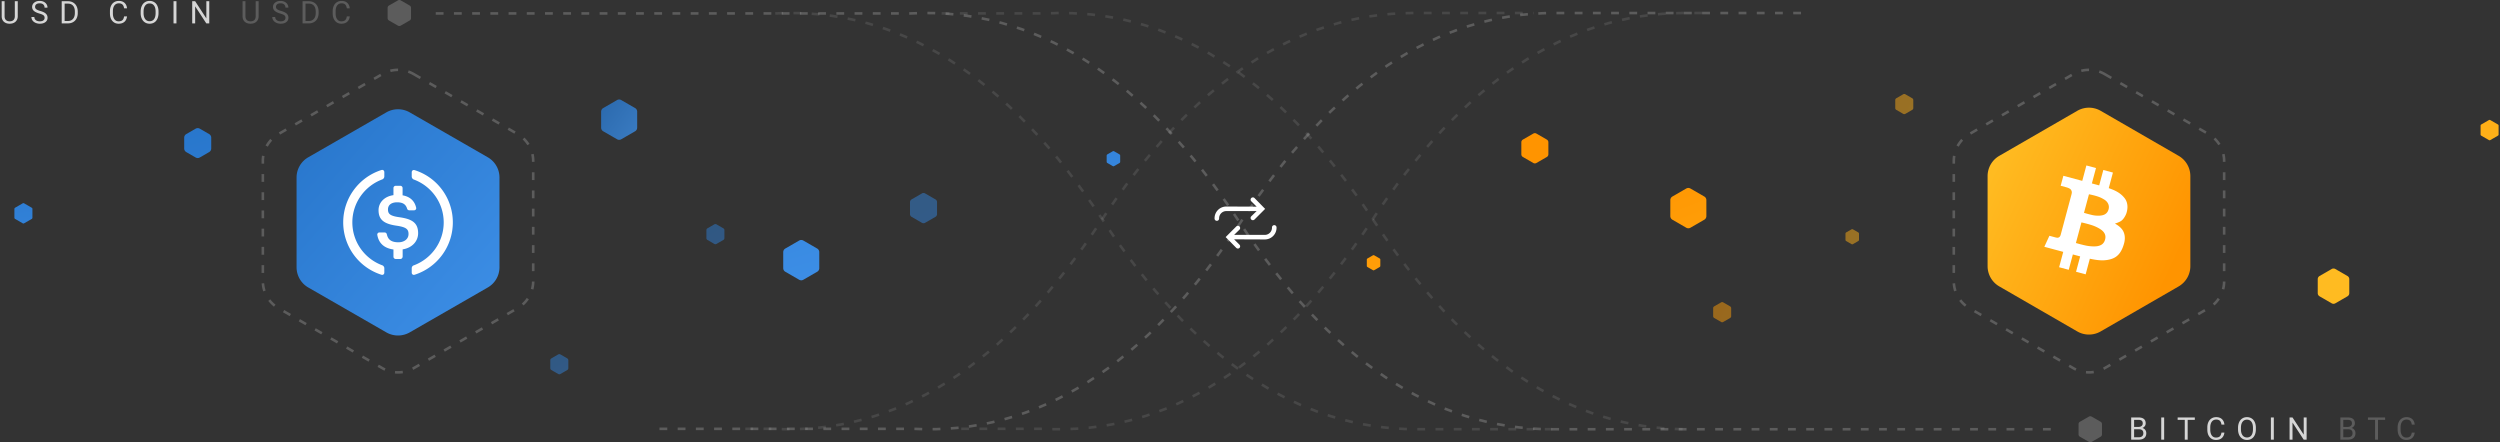
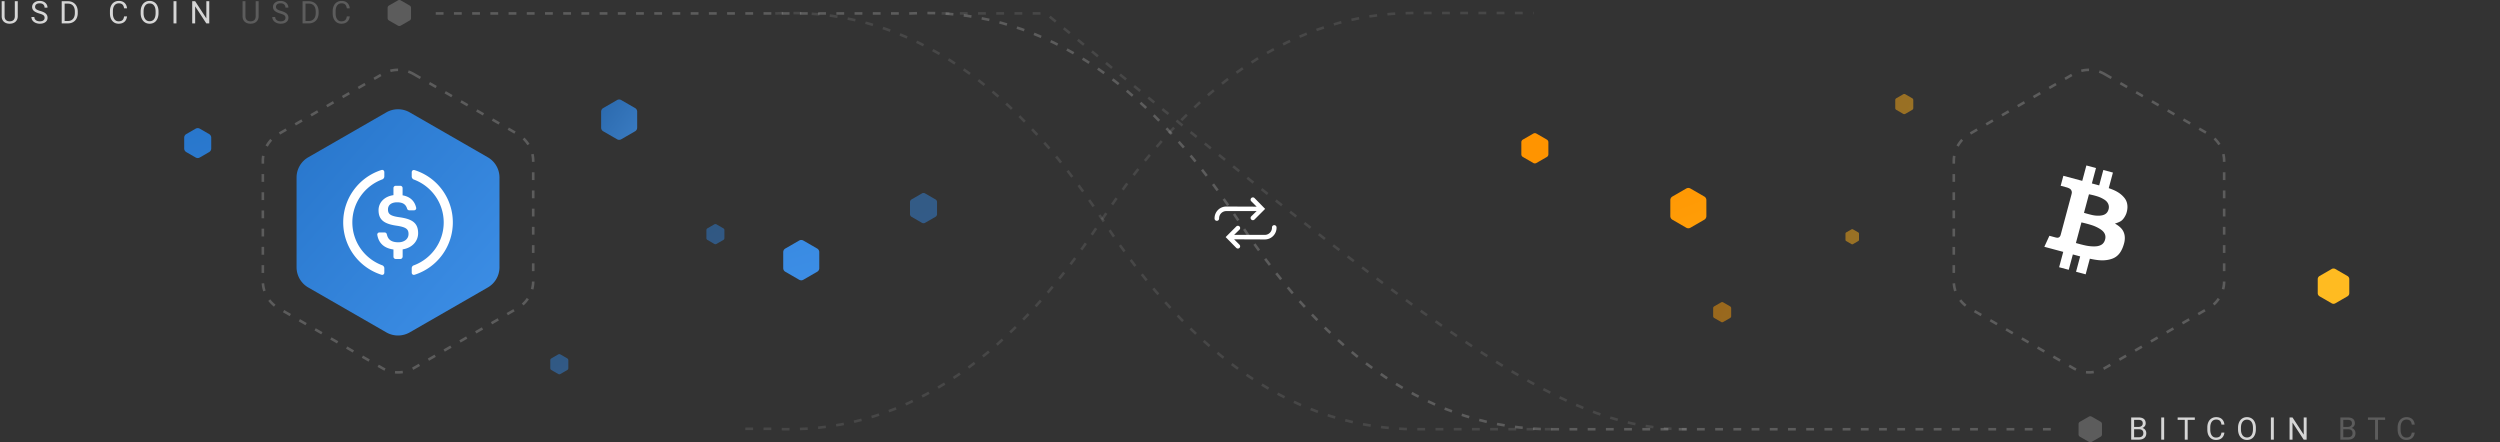
<svg xmlns="http://www.w3.org/2000/svg" width="961" height="170">
  <rect width="100%" height="100%" fill="#333333" stroke="none" />
  <defs>
    <linearGradient x1="115.111%" y1="101%" x2="-12.607%" y2="0%" id="a">
      <stop stop-color="#3E90E8" offset="0%" />
      <stop stop-color="#2775CA" offset="100%" />
    </linearGradient>
    <linearGradient x1="91.762%" y1="69.532%" x2="4.905%" y2="24.223%" id="b">
      <stop stop-color="#FF9400" offset="0%" />
      <stop stop-color="#FFBB21" offset="100%" />
    </linearGradient>
    <linearGradient x1="102.378%" y1="101%" x2="-.364%" y2="0%" id="c">
      <stop stop-color="#3E90E8" offset="0%" />
      <stop stop-color="#2775CA" offset="100%" />
    </linearGradient>
  </defs>
  <g fill="none" fill-rule="evenodd">
    <g fill="#FFF" fill-rule="nonzero">
      <path d="M482.234 76.13l4.083 4.166-4.087 4.087a.88.88 0 01-1.24.005.87.87 0 01-.01-1.23l2.066-2.018h-11.66a2.766 2.766 0 00-2.757 2.758v.114a.877.877 0 01-1.754 0v-.114a4.517 4.517 0 014.511-4.512l11.665.049-2.062-2.06a.88.88 0 011.245-1.245zM489.828 86.543c.484 0 .877.393.877.878v.114a4.505 4.505 0 01-4.511 4.511l-11.806-.049 2.07 2.07a.868.868 0 01-1.228 1.228l-4.09-4.158 4.091-4.092a.868.868 0 011.229 1.228l-2.068 2.018 11.802.001a2.766 2.766 0 002.757-2.757v-.114c0-.485.393-.878.877-.878z" />
    </g>
    <g stroke="#FFF" stroke-dasharray="3,4">
-       <path d="M253.5 164.836h97.508c47.543 2.523 89.543-24 126-79.568C512.116 31.756 552.28 5 597.5 5h98" opacity=".2" />
-       <path d="M369.5 164.836h31.508c47.543 2.523 89.543-24 126-79.568C562.116 31.756 602.28 5 647.5 5h7" opacity=".1" />
      <path d="M167.5 5.164h182.508c47.543-2.523 89.543 24 126 79.568C511.116 138.244 551.28 165 596.5 165h192" opacity=".2" />
-       <path d="M361.962 5.164h40.046c47.543-2.523 89.543 24 126 79.568C563.116 138.244 603.28 165 648.5 165" opacity=".1" />
+       <path d="M361.962 5.164h40.046C563.116 138.244 603.28 165 648.5 165" opacity=".1" />
      <path d="M286.5 164.836h10.508c47.543 2.523 89.543-24 126-79.568C458.116 31.756 498.28 5 543.5 5h46" opacity=".1" />
      <path d="M298.008 5.164c47.543-2.523 89.543 24 126 79.568C459.116 138.244 499.28 165 544.5 165h52.172" opacity=".1" />
    </g>
    <path d="M804.02 160.138l3.46 1.984c.322.185.52.525.52.894v3.968c0 .369-.198.71-.52.894l-3.46 1.984a1.046 1.046 0 01-1.04 0l-3.46-1.984a1.03 1.03 0 01-.52-.894v-3.968c0-.369.198-.71.52-.894l3.46-1.984a1.046 1.046 0 011.04 0zM154.02.138l3.46 1.984c.322.185.52.525.52.894v3.968c0 .369-.198.71-.52.894l-3.46 1.984a1.046 1.046 0 01-1.04 0l-3.46-1.984a1.03 1.03 0 01-.52-.894V3.016c0-.369.198-.71.52-.894l3.46-1.984a1.046 1.046 0 011.04 0z" fill="#FFF" opacity=".2" />
    <g fill-rule="nonzero">
      <g transform="translate(5 38)" fill="url(#a)">
        <path d="M233.8.462l5.328 3.076c.495.286.8.814.8 1.386v6.152a1.6 1.6 0 01-.8 1.386l-5.328 3.076a1.6 1.6 0 01-1.6 0l-5.328-3.076a1.6 1.6 0 01-.8-1.386V4.924c0-.572.305-1.1.8-1.386L232.2.462a1.6 1.6 0 011.6 0z" opacity=".8" />
        <path d="M303.8 54.462l5.328 3.076c.495.286.8.814.8 1.386v6.152a1.6 1.6 0 01-.8 1.386l-5.328 3.076a1.6 1.6 0 01-1.6 0l-5.328-3.076a1.6 1.6 0 01-.8-1.386v-6.152c0-.572.305-1.1.8-1.386l5.328-3.076a1.6 1.6 0 011.6 0zM71.8 11.462l3.596 2.076c.495.286.8.814.8 1.386v4.152a1.6 1.6 0 01-.8 1.386L71.8 22.538a1.6 1.6 0 01-1.6 0l-3.596-2.076a1.6 1.6 0 01-.8-1.386v-4.152c0-.572.305-1.1.8-1.386l3.596-2.076a1.6 1.6 0 011.6 0z" />
        <path d="M350.6 36.346l3.996 2.308c.371.214.6.61.6 1.039v4.614a1.2 1.2 0 01-.6 1.04l-3.996 2.307a1.2 1.2 0 01-1.2 0l-3.996-2.308a1.2 1.2 0 01-.6-1.039v-4.614a1.2 1.2 0 01.6-1.04l3.996-2.307a1.2 1.2 0 011.2 0zM210.4 98.23l2.664 1.54a.8.8 0 01.4.692v3.076a.8.8 0 01-.4.693l-2.664 1.538a.8.8 0 01-.8 0l-2.664-1.538a.8.8 0 01-.4-.693v-3.076a.8.8 0 01.4-.693l2.664-1.538a.8.8 0 01.8 0zM270.4 48.23l2.664 1.54a.8.8 0 01.4.692v3.076a.8.8 0 01-.4.693l-2.664 1.538a.8.8 0 01-.8 0l-2.664-1.538a.8.8 0 01-.4-.693v-3.076a.8.8 0 01.4-.693l2.664-1.538a.8.8 0 01.8 0z" opacity=".5" />
-         <path d="M423.267 20.154l2.064 1.192a.533.533 0 01.267.462v2.384c0 .19-.102.367-.267.462l-2.064 1.192a.533.533 0 01-.534 0l-2.064-1.192a.533.533 0 01-.267-.462v-2.384c0-.19.102-.367.267-.462l2.064-1.192a.533.533 0 01.534 0zM4.267 40.154l2.93 1.692a.533.533 0 01.267.462v3.384c0 .19-.102.367-.267.462l-2.93 1.692a.533.533 0 01-.534 0l-2.93-1.692a.533.533 0 01-.267-.462v-3.384c0-.19.102-.367.267-.462l2.93-1.692a.533.533 0 01.534 0z" />
      </g>
      <g transform="rotate(180 480.5 71.5)" fill="url(#b)">
        <path d="M312.8 55.462l5.328 3.076c.495.286.8.814.8 1.386v6.152a1.6 1.6 0 01-.8 1.386l-5.328 3.076a1.6 1.6 0 01-1.6 0l-5.328-3.076a1.6 1.6 0 01-.8-1.386v-6.152c0-.572.305-1.1.8-1.386l5.328-3.076a1.6 1.6 0 011.6 0zM64.7 26.404l4.662 2.692c.433.25.7.712.7 1.212v5.384c0 .5-.267.962-.7 1.212L64.7 39.596a1.4 1.4 0 01-1.4 0l-4.662-2.692a1.4 1.4 0 01-.7-1.212v-5.384c0-.5.267-.962.7-1.212l4.662-2.692a1.4 1.4 0 011.4 0zM371.6 80.346l3.996 2.308c.371.214.6.61.6 1.039v4.614a1.2 1.2 0 01-.6 1.04l-3.996 2.307a1.2 1.2 0 01-1.2 0l-3.996-2.308a1.2 1.2 0 01-.6-1.039v-4.614a1.2 1.2 0 01.6-1.04l3.996-2.307a1.2 1.2 0 011.2 0z" />
        <path d="M229.4 99.23l2.664 1.54a.8.8 0 01.4.692v3.076a.8.8 0 01-.4.693l-2.664 1.538a.8.8 0 01-.8 0l-2.664-1.538a.8.8 0 01-.4-.693v-3.076a.8.8 0 01.4-.693l2.664-1.538a.8.8 0 01.8 0zM299.4 19.23l2.664 1.54a.8.8 0 01.4.692v3.076a.8.8 0 01-.4.693l-2.664 1.538a.8.8 0 01-.8 0l-2.664-1.538a.8.8 0 01-.4-.693v-3.076a.8.8 0 01.4-.693l2.664-1.538a.8.8 0 01.8 0zM249.267 49.154l2.064 1.192a.533.533 0 01.267.462v2.384c0 .19-.102.367-.267.462l-2.064 1.192a.533.533 0 01-.534 0l-2.064-1.192a.533.533 0 01-.267-.462v-2.384c0-.19.102-.367.267-.462l2.064-1.192a.533.533 0 01.534 0z" opacity=".5" />
-         <path d="M4.267 89.154l2.93 1.692a.533.533 0 01.267.462v3.384c0 .19-.102.367-.267.462l-2.93 1.692a.533.533 0 01-.534 0l-2.93-1.692a.533.533 0 01-.267-.462v-3.384c0-.19.102-.367.267-.462l2.93-1.692a.533.533 0 01.534 0zM433.267 39.154l2.064 1.192a.533.533 0 01.267.462v2.384c0 .19-.102.367-.267.462l-2.064 1.192a.533.533 0 01-.534 0l-2.064-1.192a.533.533 0 01-.267-.462v-2.384c0-.19.102-.367.267-.462l2.064-1.192a.533.533 0 01.534 0z" />
      </g>
    </g>
    <g>
      <path d="M159 28.464l39.962 23.072a12 12 0 016 10.392v46.144a12 12 0 01-6 10.392L159 141.536a12 12 0 01-12 0l-39.962-23.072a12 12 0 01-6-10.392V61.928a12 12 0 016-10.392L147 28.464a12 12 0 0112 0z" stroke="#FFF" opacity=".2" stroke-dasharray="3,4" />
      <g fill-rule="nonzero">
        <path d="M43.503 1.202l29.994 17.254A8.968 8.968 0 0178 26.227v34.511a8.968 8.968 0 01-4.503 7.772L43.503 85.763a9.035 9.035 0 01-9.006 0L4.503 68.51A8.968 8.968 0 010 60.738v-34.51a8.968 8.968 0 014.503-7.772L34.497 1.202a9.035 9.035 0 019.006 0z" fill="url(#c)" transform="translate(114 42)" />
        <path d="M147.734 104.767c0 .66-.528 1.033-1.143.835-8.737-2.794-14.666-10.93-14.66-20.12 0-9.41 6.144-17.39 14.66-20.119.637-.198 1.143.178 1.143.838v1.648c-.02.48-.31.906-.748 1.1-6.738 2.484-11.544 8.97-11.544 16.534 0 7.585 4.806 14.051 11.544 16.513.417.156.748.66.748 1.1v1.67zm7.024-6.09a.881.881 0 01-.879.88h-1.756a.881.881 0 01-.878-.88v-2.771c-3.842-.53-5.707-2.662-6.21-5.608a.812.812 0 01.811-.945h1.996a.89.89 0 01.856.705c.375 1.735 1.384 3.077 4.458 3.077 2.258 0 3.882-1.275 3.882-3.166s-.943-2.618-4.279-3.167c-4.917-.66-7.243-2.155-7.243-6.003 0-2.969 2.262-5.3 5.729-5.782v-2.726c0-.484.394-.88.878-.88h1.756c.482 0 .879.396.879.88v2.79c2.83.507 4.63 2.112 5.223 4.796a.808.808 0 01-.812.966h-1.845a.87.87 0 01-.834-.637c-.504-1.694-1.712-2.44-3.82-2.44-2.326 0-3.532 1.12-3.532 2.704 0 1.67.68 2.506 4.258 3.013 4.828.66 7.33 2.044 7.33 6.155 0 3.124-2.327 5.652-5.948 6.223v2.815h-.023.003zm4.65 6.925c-.636.198-1.14-.178-1.14-.835v-1.649c0-.484.287-.946.746-1.1 6.716-2.462 11.546-8.95 11.546-16.513 0-7.586-4.808-14.05-11.546-16.513a1.26 1.26 0 01-.745-1.098v-1.651c0-.66.525-1.033 1.14-.835 8.737 2.768 14.671 10.894 14.66 20.075.006 9.188-5.923 17.325-14.66 20.12z" fill="#FFF" />
      </g>
    </g>
    <g>
      <path d="M809 28.464l39.962 23.072a12 12 0 016 10.392v46.144a12 12 0 01-6 10.392L809 141.536a12 12 0 01-12 0l-39.962-23.072a12 12 0 01-6-10.392V61.928a12 12 0 016-10.392L797 28.464a12 12 0 0112 0z" stroke="#FFF" opacity=".2" stroke-dasharray="3,4" />
      <g fill-rule="nonzero">
-         <path d="M49.5 2.598l29.971 17.304a9 9 0 014.5 7.794v34.608a9 9 0 01-4.5 7.794L49.5 87.402a9 9 0 01-9 0L10.529 70.098a9 9 0 01-4.5-7.794V27.696a9 9 0 014.5-7.794L40.5 2.598a9 9 0 019 0z" fill="url(#b)" transform="translate(758 40)" />
        <path d="M811.946 99.438c-2.646.956-5.101.594-6.192.45-.538-.07-1.447-.236-2.417-.436l-1.609 6-3.694-.99 1.582-5.903-2.813-.754-1.582 5.904-3.694-.99 1.582-5.904-7.268-1.949 1.948-4.234 2.21.594c.743.198 1.071.211 1.46.002.39-.211.579-.641.675-1.003l4.095-15.287c.259-.958.25-1.237-.058-1.847-.309-.612-1.328-.954-1.91-1.11l-2.136-.573 1.028-3.834 7.268 1.946 1.586-5.922 3.695.99-1.587 5.922 2.813.754 1.588-5.922 3.695.99-1.607 5.994c2.71.909 4.62 1.982 6.053 3.784 1.856 2.329.94 5.265.697 5.96-.24.694-.915 1.974-1.773 2.687-.857.715-2.612 1.188-2.612 1.188s1.692.862 2.7 2.149c1.004 1.287 1.49 3.21.779 5.647-.707 2.44-1.861 4.739-4.503 5.697zm-7.668-12.825a44.476 44.476 0 00-4.176-1.118l-2.124 7.924s2.436.71 4.11 1.029c1.672.317 3.474.358 4.446.117.968-.241 2.183-.693 2.669-2.504.486-1.814-.518-2.896-1.118-3.427-.597-.531-2.01-1.409-3.807-2.018v-.003zm-.12-3.971c1.362.308 2.878.383 4.066.09 1.188-.292 2.016-1.035 2.342-2.39.327-1.354-.265-2.736-1.66-3.608-1.395-.873-2.403-1.182-3.555-1.508-1.152-.326-2.354-.54-2.354-.54l-1.912 7.133s1.714.512 3.073.823z" fill="#FFF" />
      </g>
    </g>
    <g fill="#FFF" fill-rule="nonzero">
      <path d="M6.826.469v5.8c-.004.805-.257 1.463-.759 1.975s-1.182.799-2.042.861l-.298.012c-.934 0-1.678-.252-2.233-.756C.94 7.857.658 7.164.65 6.281V.47h1.114v5.777c0 .617.17 1.097.51 1.439.34.341.824.512 1.453.512.636 0 1.124-.17 1.461-.51.338-.34.507-.818.507-1.435V.469h1.131zm8.537 4.803l-.248-.075c-.965-.277-1.667-.618-2.106-1.022a1.954 1.954 0 01-.66-1.497c0-.672.27-1.228.806-1.667.537-.44 1.236-.66 2.095-.66.586 0 1.108.114 1.567.34.46.227.815.54 1.067.938.252.398.378.834.378 1.307H17.13c0-.516-.164-.921-.492-1.216-.328-.295-.791-.443-1.389-.443-.555 0-.987.122-1.298.367-.31.244-.466.583-.466 1.016 0 .348.148.642.443.882.262.214.688.41 1.277.592l.229.067c.709.2 1.263.42 1.664.66.4.24.697.52.89.84.194.32.29.697.29 1.131 0 .691-.27 1.245-.808 1.661-.54.416-1.26.624-2.162.624a4.01 4.01 0 01-1.641-.337c-.508-.224-.9-.532-1.175-.923a2.252 2.252 0 01-.413-1.33h1.13c0 .516.191.923.572 1.222.381.299.89.448 1.527.448.593 0 1.048-.12 1.365-.363.316-.242.474-.572.474-.99 0-.418-.146-.741-.439-.97-.26-.203-.71-.404-1.346-.602zM23.72 9V.469h2.408c.742 0 1.398.164 1.969.492.57.328 1.01.795 1.32 1.4.311.606.469 1.301.473 2.086v.545c0 .805-.156 1.51-.466 2.115a3.277 3.277 0 01-1.33 1.395c-.576.324-1.247.49-2.013.498h-2.361zm1.125-7.605V8.08h1.183c.867 0 1.542-.27 2.025-.809.482-.539.723-1.306.723-2.302V4.47c0-.97-.227-1.722-.682-2.26-.455-.536-1.1-.809-1.937-.816h-1.312zm23.99 4.898c-.106.902-.439 1.599-1 2.089-.56.49-1.305.735-2.234.735-1.008 0-1.816-.361-2.423-1.084-.608-.722-.911-1.69-.911-2.9v-.82c0-.793.141-1.49.424-2.092.284-.602.685-1.064 1.204-1.386.52-.322 1.122-.483 1.805-.483.906 0 1.633.252 2.18.758.547.506.865 1.206.955 2.1h-1.13c-.099-.679-.31-1.17-.637-1.476-.326-.304-.782-.457-1.368-.457-.719 0-1.282.266-1.69.797-.408.531-.613 1.287-.613 2.268v.826c0 .926.194 1.662.58 2.209.387.547.928.82 1.624.82.625 0 1.104-.141 1.438-.425.334-.283.556-.776.665-1.479h1.13zM60.934 5.01c0 .836-.141 1.565-.422 2.188-.282.623-.68 1.099-1.196 1.427-.515.328-1.117.492-1.804.492-.672 0-1.268-.165-1.787-.495-.52-.33-.923-.8-1.21-1.412-.287-.611-.435-1.32-.443-2.124V4.47c0-.82.143-1.545.428-2.174.285-.629.688-1.11 1.21-1.444.521-.334 1.118-.501 1.79-.501.684 0 1.286.165 1.808.495.521.33.922.808 1.204 1.435.281.627.422 1.357.422 2.189v.539zm-1.12-.551c0-1.012-.203-1.788-.609-2.33-.406-.54-.975-.81-1.705-.81-.71 0-1.27.27-1.679.81-.408.542-.618 1.293-.63 2.254v.627c0 .98.206 1.75.619 2.311.412.56.98.841 1.702.841.726 0 1.289-.265 1.687-.794.399-.53.604-1.288.615-2.276v-.633zM67.828 9h-1.125V.469h1.125V9zm12.613 0h-1.13l-4.295-6.574V9h-1.131V.469h1.13l4.307 6.603V.47h1.12V9z" fill-opacity=".8" />
      <path d="M99.416.469v5.8c-.004.805-.257 1.463-.759 1.975s-1.182.799-2.042.861l-.299.012c-.933 0-1.677-.252-2.232-.756-.555-.504-.836-1.197-.844-2.08V.47h1.114v5.777c0 .617.17 1.097.51 1.439.34.341.823.512 1.452.512.637 0 1.124-.17 1.462-.51.338-.34.507-.818.507-1.435V.469h1.131zm8.537 4.803l-.248-.075c-.965-.277-1.667-.618-2.106-1.022a1.954 1.954 0 01-.66-1.497c0-.672.269-1.228.806-1.667.537-.44 1.235-.66 2.095-.66.586 0 1.108.114 1.567.34.46.227.815.54 1.067.938.252.398.378.834.378 1.307h-1.131c0-.516-.164-.921-.492-1.216-.329-.295-.791-.443-1.39-.443-.554 0-.986.122-1.297.367-.31.244-.466.583-.466 1.016 0 .348.148.642.443.882.262.214.687.41 1.277.592l.228.067c.71.2 1.264.42 1.664.66.4.24.698.52.891.84.193.32.29.697.29 1.131 0 .691-.27 1.245-.808 1.661-.54.416-1.26.624-2.163.624a4.01 4.01 0 01-1.64-.337c-.508-.224-.9-.532-1.175-.923a2.252 2.252 0 01-.413-1.33h1.13c0 .516.191.923.572 1.222.38.299.89.448 1.526.448.594 0 1.05-.12 1.366-.363.316-.242.474-.572.474-.99 0-.418-.146-.741-.44-.97-.26-.203-.708-.404-1.345-.602zM116.31 9V.469h2.408c.742 0 1.398.164 1.969.492.57.328 1.01.795 1.32 1.4.311.606.469 1.301.472 2.086v.545c0 .805-.155 1.51-.465 2.115a3.277 3.277 0 01-1.33 1.395c-.577.324-1.247.49-2.013.498h-2.361zm1.125-7.605V8.08h1.183c.867 0 1.542-.27 2.025-.809.482-.539.723-1.306.723-2.302V4.47c0-.97-.227-1.722-.682-2.26-.456-.536-1.101-.809-1.937-.816h-1.312zm17.02 4.898c-.106.902-.44 1.599-1 2.089s-1.306.735-2.235.735c-1.008 0-1.816-.361-2.423-1.084-.608-.722-.911-1.69-.911-2.9v-.82c0-.793.141-1.49.425-2.092.283-.602.684-1.064 1.204-1.386.52-.322 1.12-.483 1.804-.483.907 0 1.633.252 2.18.758.547.506.865 1.206.955 2.1h-1.13c-.098-.679-.31-1.17-.637-1.476-.326-.304-.782-.457-1.368-.457-.718 0-1.282.266-1.69.797-.408.531-.612 1.287-.612 2.268v.826c0 .926.193 1.662.58 2.209.386.547.927.82 1.623.82.625 0 1.104-.141 1.438-.425.334-.283.556-.776.665-1.479h1.131z" fill-opacity=".2" />
      <g>
        <path d="M819.226 169v-8.531h2.789c.925 0 1.622.191 2.089.574.466.383.7.95.7 1.7 0 .398-.114.75-.34 1.057a2.203 2.203 0 01-.926.712c.461.129.825.374 1.093.735.267.361.401.792.401 1.292 0 .766-.248 1.367-.744 1.805-.496.437-1.197.656-2.103.656h-2.96zm1.125-3.99v3.07h1.857c.523 0 .937-.136 1.24-.407.302-.272.453-.646.453-1.122 0-1.028-.558-1.541-1.675-1.541h-1.875zm0-.903h1.699c.492 0 .886-.123 1.18-.369.295-.246.443-.58.443-1.002 0-.468-.137-.81-.41-1.022-.274-.213-.69-.32-1.248-.32h-1.664v2.713zM831.903 169h-1.125v-8.531h1.125V169zm11.782-7.605h-2.743V169h-1.119v-7.605h-2.736v-.926h6.598v.926zm11.377 4.898c-.106.902-.439 1.599-1 2.089-.56.49-1.305.735-2.235.735-1.008 0-1.815-.361-2.423-1.084-.607-.722-.91-1.69-.91-2.9v-.82c0-.793.14-1.49.424-2.092.283-.602.685-1.064 1.204-1.386.52-.322 1.121-.483 1.805-.483.906 0 1.633.252 2.18.758.546.506.865 1.206.955 2.1h-1.131c-.098-.679-.31-1.17-.636-1.476-.326-.304-.782-.457-1.368-.457-.719 0-1.282.266-1.69.797-.409.531-.613 1.287-.613 2.268v.826c0 .926.193 1.662.58 2.209.387.547.928.82 1.623.82.625 0 1.105-.141 1.439-.425.334-.283.555-.776.665-1.479h1.13zm12.097-1.283c0 .836-.14 1.565-.422 2.188-.28.623-.68 1.099-1.195 1.427-.516.328-1.117.492-1.805.492-.672 0-1.267-.165-1.787-.495-.52-.33-.923-.8-1.21-1.412-.287-.611-.434-1.32-.442-2.124v-.615c0-.82.142-1.545.428-2.174.285-.629.688-1.11 1.21-1.444.521-.334 1.118-.501 1.79-.501.683 0 1.286.165 1.807.495.522.33.923.808 1.204 1.435.282.627.422 1.357.422 2.189v.539zm-1.119-.551c0-1.012-.203-1.788-.61-2.33-.406-.54-.974-.81-1.704-.81-.711 0-1.27.27-1.68.81-.407.542-.617 1.293-.629 2.254v.627c0 .98.206 1.75.618 2.311.412.56.98.841 1.702.841.727 0 1.29-.265 1.688-.794.398-.53.603-1.288.615-2.276v-.633zm8.014 4.541h-1.125v-8.531h1.125V169zm12.613 0h-1.13l-4.296-6.574V169h-1.13v-8.531h1.13l4.307 6.603v-6.603h1.119V169z" fill-opacity=".8" />
        <path d="M899.636 169v-8.531h2.789c.926 0 1.622.191 2.089.574.466.383.7.95.7 1.7 0 .398-.113.75-.34 1.057a2.203 2.203 0 01-.926.712c.461.129.825.374 1.093.735s.401.792.401 1.292c0 .766-.248 1.367-.744 1.805-.496.437-1.197.656-2.103.656h-2.96zm1.125-3.99v3.07h1.857c.524 0 .937-.136 1.24-.407.302-.272.454-.646.454-1.122 0-1.028-.56-1.541-1.676-1.541h-1.875zm0-.903h1.699c.492 0 .886-.123 1.18-.369.296-.246.443-.58.443-1.002 0-.468-.137-.81-.41-1.022-.274-.213-.69-.32-1.248-.32h-1.664v2.713zm16.082-2.712H914.1V169h-1.12v-7.605h-2.736v-.926h6.598v.926zm11.377 4.898c-.106.902-.439 1.599-1 2.089-.56.49-1.305.735-2.235.735-1.007 0-1.815-.361-2.422-1.084-.608-.722-.912-1.69-.912-2.9v-.82c0-.793.142-1.49.425-2.092.283-.602.685-1.064 1.204-1.386.52-.322 1.121-.483 1.805-.483.906 0 1.633.252 2.18.758.547.506.865 1.206.955 2.1h-1.131c-.098-.679-.31-1.17-.636-1.476-.326-.304-.782-.457-1.368-.457-.719 0-1.282.266-1.69.797-.409.531-.613 1.287-.613 2.268v.826c0 .926.194 1.662.58 2.209.387.547.928.82 1.623.82.625 0 1.105-.141 1.439-.425.334-.283.555-.776.665-1.479h1.13z" fill-opacity=".2" />
      </g>
    </g>
  </g>
</svg>